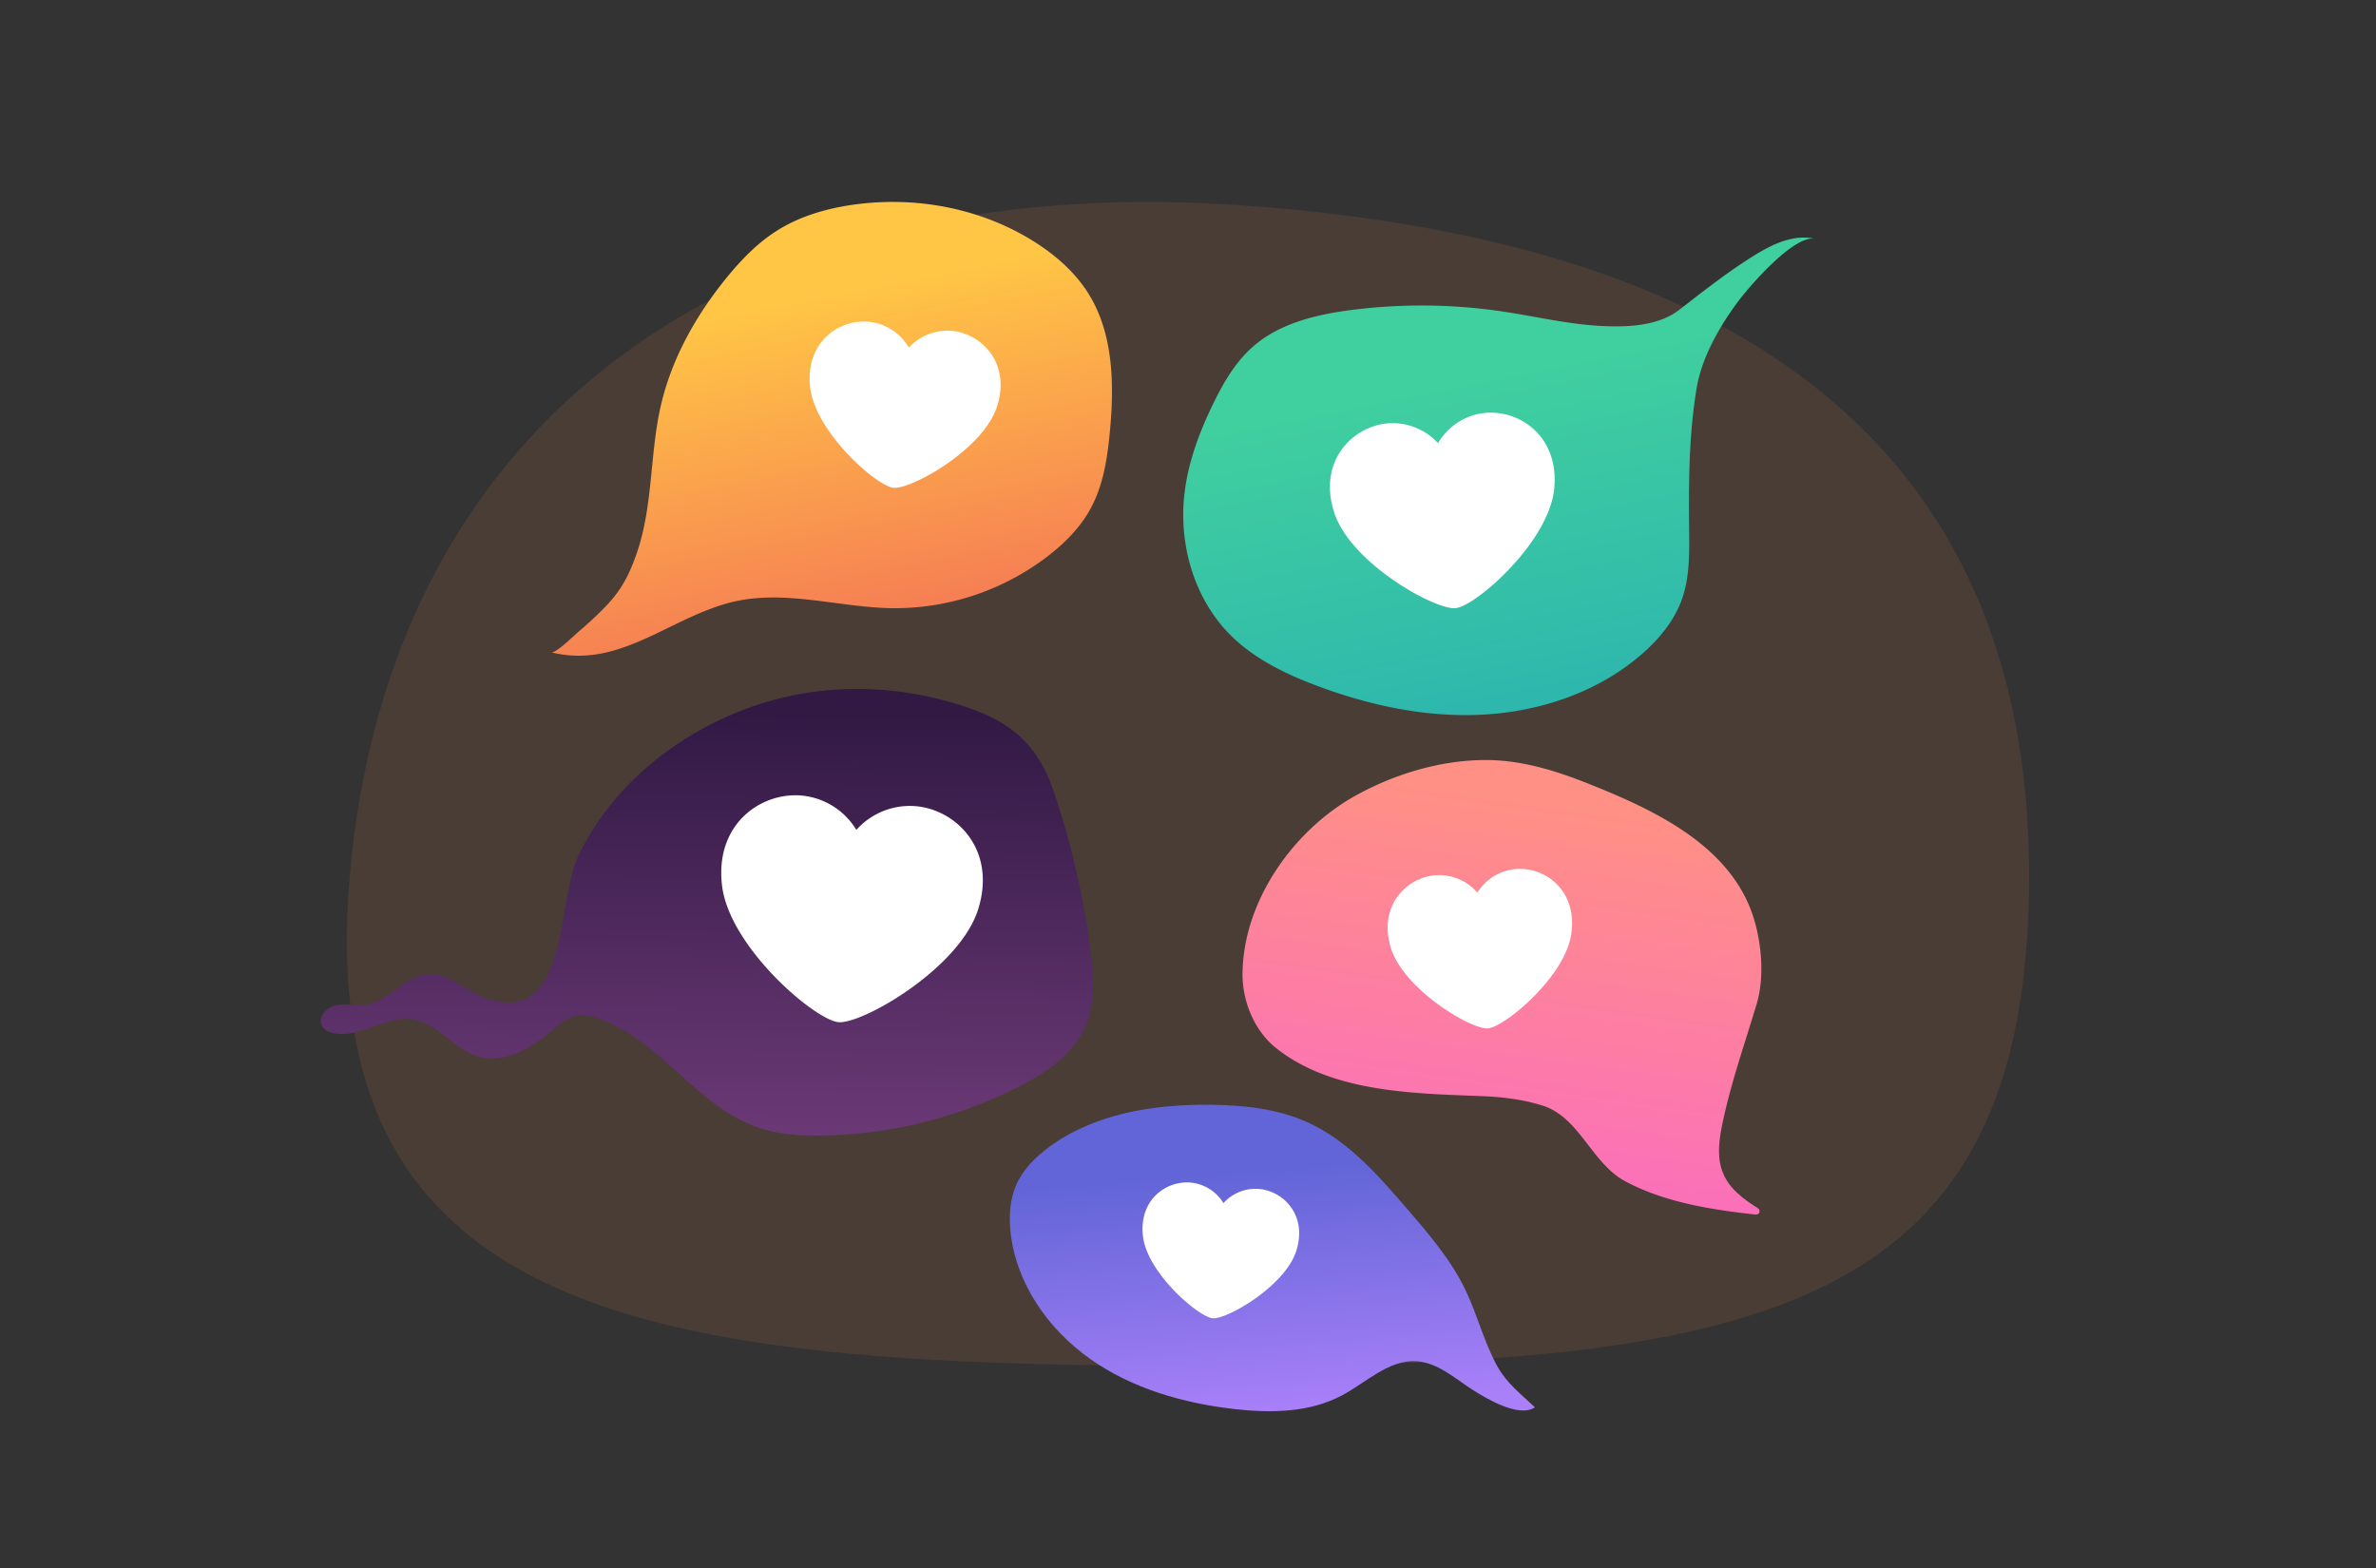
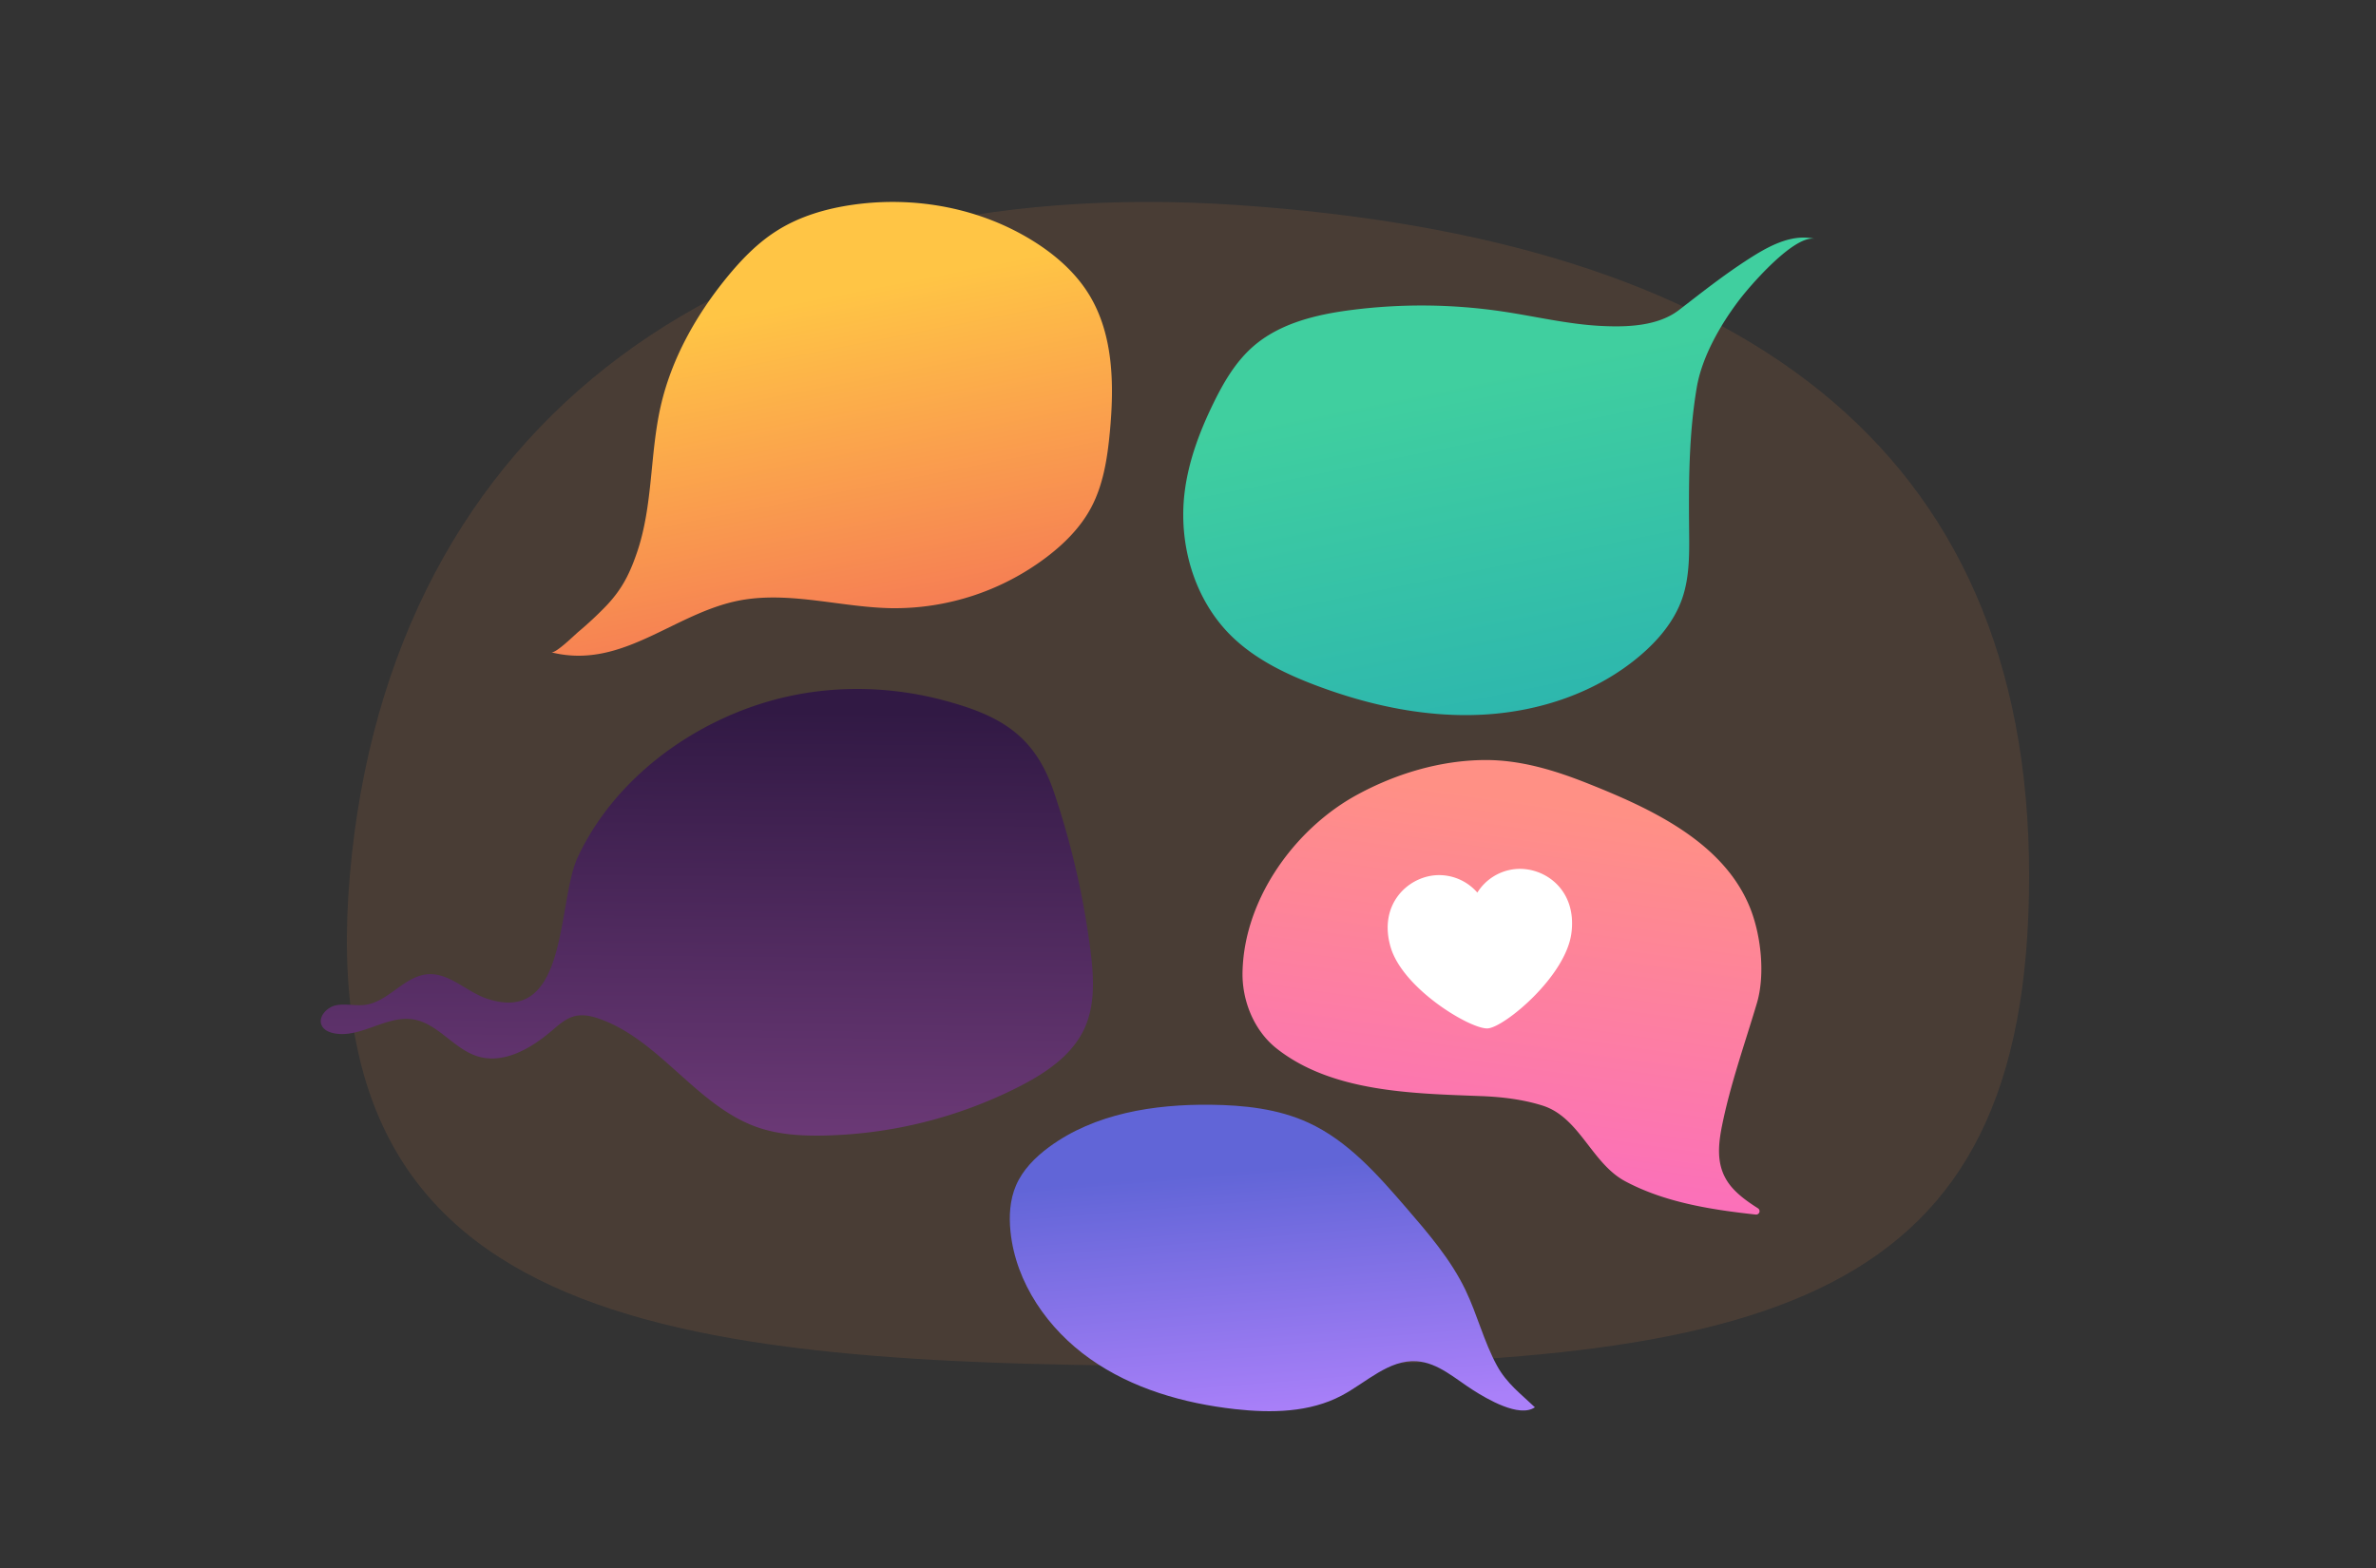
<svg xmlns="http://www.w3.org/2000/svg" width="1000" height="660" fill="none">
  <rect width="100%" height="100%" fill="#333333" stroke="none" />
  <path d="M854 368.6C854 550.08 745.1 575 514.71 575c-230.39 0-384.1-13.99-367.48-206.4 16.63-192.42 162.83-296.52 373.3-282.31C730.97 100.49 854 187.1 854 368.59Z" fill="#CD7B49" fill-opacity=".15" />
  <path d="M739.9 508.6c-3.53-2.25-6.98-4.62-9.93-7.66-7.59-7.77-7.26-16.93-5.24-26.98 3.53-17.55 9.61-34.58 14.7-51.7 3.68-12.4 1.65-29.74-3.4-41.41-11.54-26.83-41.52-40.6-67.05-50.8-14.1-5.65-28.72-10.22-44.05-10.14-18.78.1-37.68 5.8-54.08 14.8-24.29 13.36-44.2 39.74-47.45 67.84-.25 2.17-.4 4.34-.45 6.52-.27 12.13 4.83 24.74 14.35 32.26 23.44 18.52 57.72 18.93 86.14 20.04 8.65.33 17.45 1.37 25.75 3.98 15.63 4.91 20.68 24.3 34.78 31.84 16.65 8.93 36.25 12 55 14.04a1.43 1.43 0 0 0 .93-2.62Z" fill="url(#a)" />
  <path d="M638.07 365.78a21.29 21.29 0 0 0-16.3 9.93 21.28 21.28 0 0 0-17.64-7.3c-12.03.93-24.08 12.63-18.83 30.32 5.24 17.68 33.92 34.68 40.9 34.14 6.99-.54 32.7-21.76 35.16-40.04 2.45-18.29-11.25-27.99-23.29-27.05Z" fill="#fff" />
  <path d="M263.9 242.76c1.63-3.21 3-6.67 4.32-10.58 6.63-19.72 5.27-41.07 9.86-61.24 4.54-19.9 14.79-38.1 27.53-53.8 6.09-7.49 12.84-14.55 20.9-19.73 9.88-6.38 21.4-9.7 32.97-11.3 25.88-3.57 53.05 1.43 75.37 15.35 9.4 5.86 18.03 13.39 23.79 23 10.05 16.78 10.32 37.77 8.47 57.37-1.03 10.9-2.7 22.01-7.79 31.65-4.5 8.55-11.5 15.49-19.13 21.24A105.86 105.86 0 0 1 375.48 256c-20.56-.3-41.07-6.66-61.43-3.73-29.22 4.2-51.17 30.03-82.04 22.3 1.98.49 9.84-7.32 11.5-8.7 3.92-3.29 7.67-6.77 11.24-10.45 4-4.13 6.85-8.15 9.15-12.66Z" fill="url(#b)" />
  <path d="M630.06 574.86c-5.54-10.13-8.31-21.56-13.32-31.96-6.18-12.82-15.6-23.75-24.89-34.52-12-13.88-24.52-28.18-41.2-35.83-12.75-5.86-27.06-7.38-41.1-7.54-23.86-.26-48.84 3.66-68.05 17.82-5.8 4.28-11.09 9.59-13.92 16.22-2.58 6.05-2.96 12.84-2.28 19.39 2.23 21.6 15.77 41.03 33.52 53.55 17.74 12.52 39.31 18.7 60.9 21.13 15.26 1.71 31.45 1.48 45.02-5.74 10.4-5.53 19.84-15.23 31.6-14.39 8.97.64 16.12 7.36 23.73 12.19 5.74 3.64 19.36 11.73 25.93 7.17-5.8-5.54-11.84-10-15.94-17.5Z" fill="url(#c)" />
  <path d="M302.88 303.05c9.06-4.3 18.54-7.6 28.11-9.76 21.76-4.92 44.68-4.24 66.22 1.5 23.81 6.34 38.31 14.69 46.38 38.66a344.6 344.6 0 0 1 15.33 66.36c1.41 11.13 2.18 22.9-2.51 33.1-5.25 11.4-16.43 18.83-27.61 24.53a189.58 189.58 0 0 1-82.2 20.53c-9.28.17-18.72-.37-27.5-3.37-25.66-8.78-41.1-36.58-66.64-45.7-3.35-1.19-6.98-2.04-10.43-1.22-3.79.89-6.82 3.63-9.78 6.16-8.75 7.47-20.2 14.17-31.2 10.8-10.09-3.1-16.79-13.94-27.2-15.57-11.33-1.78-22.25 8.17-33.47 5.82-1.9-.4-3.85-1.26-4.82-2.95-2.04-3.58 1.83-7.98 5.87-8.8 4.03-.81 8.23.37 12.31-.18 9.79-1.34 16.44-12.14 26.29-12.88 9.1-.68 16.32 7.42 24.99 10.3 34.45 11.44 29.3-40.69 38.17-59.64 11.9-25.42 34.14-45.56 59.7-57.69Z" fill="url(#d)" />
  <path d="m712.03 126.33-5.34 4.13c-8.97 6.92-22.1 7.29-33.06 6.72-13.82-.72-27.36-4-41.04-6.04a232.1 232.1 0 0 0-63.97-.64c-14.89 1.92-30.29 5.64-41.5 15.6-7.2 6.39-12.15 14.9-16.37 23.53-5.82 11.88-10.55 24.46-12.17 37.58-2.68 21.72 3.94 44.92 19.5 60.32 10 9.88 22.99 16.17 36.15 21.11 22.39 8.4 46.3 13.48 70.18 12.15 23.88-1.33 47.75-9.38 65.93-24.88 7.6-6.47 14.27-14.39 17.59-23.8 3.2-9.11 3.08-19 2.98-28.67-.2-20.17-.15-40.46 3.22-60.36 2.18-12.88 10-26.5 17.94-36.91 4.45-5.85 23.24-27.69 31.93-25.6-10.4-2.5-20.74 3.64-29.68 9.51-7.84 5.15-15.06 10.65-22.3 16.25Z" fill="url(#e)" />
-   <path d="M530 500.46a18.09 18.09 0 0 0-15.08 5.97 18.1 18.1 0 0 0-13.72-8.65c-10.21-.95-21.99 7.1-20.14 22.65 1.85 15.55 23.42 33.9 29.34 34.45 5.93.55 30.51-13.5 35.2-28.44 4.69-14.94-5.4-25.03-15.6-25.98ZM385.61 339.35a30.22 30.22 0 0 0-25.19 9.96 30.22 30.22 0 0 0-22.91-14.44c-17.06-1.59-36.72 11.86-33.63 37.84 3.08 25.97 39.1 56.62 49 57.54 9.9.92 50.97-22.55 58.8-47.5 7.83-24.96-9.01-41.81-26.07-43.4Zm239.14-165.51c-8.1.87-15.3 5.56-19.52 12.68a25.97 25.97 0 0 0-21.77-8.26c-14.64 1.57-28.9 16.25-21.88 37.6s42.6 41.03 51.09 40.12c8.5-.9 39.09-27.68 41.43-50.03 2.34-22.36-14.72-33.68-29.35-32.11Zm-223.72-34.52a22.08 22.08 0 0 0-18.52 6.98 22.08 22.08 0 0 0-16.56-10.83c-12.44-1.37-26.96 8.22-25.02 27.23 1.94 19 27.88 41.83 35.1 42.62 7.22.8 37.5-15.85 43.51-33.98 6.02-18.14-6.07-30.65-18.51-32.02Z" fill="#fff" />
  <defs>
    <linearGradient id="a" x1="609.44" y1="331.7" x2="586.44" y2="494.56" gradientUnits="userSpaceOnUse">
      <stop stop-color="#FF9085" />
      <stop offset="1" stop-color="#FB6FBB" />
    </linearGradient>
    <linearGradient id="b" x1="389.65" y1="116.27" x2="421.3" y2="277.57" gradientUnits="userSpaceOnUse">
      <stop stop-color="#FFC545" />
      <stop offset="1" stop-color="#F47057" />
    </linearGradient>
    <linearGradient id="c" x1="752.34" y1="577.73" x2="743.9" y2="474.44" gradientUnits="userSpaceOnUse">
      <stop stop-color="#AA80F9" />
      <stop offset="1" stop-color="#6165D7" />
    </linearGradient>
    <linearGradient id="d" x1="312.69" y1="298.87" x2="310.84" y2="478.65" gradientUnits="userSpaceOnUse">
      <stop stop-color="#311944" />
      <stop offset="1" stop-color="#6B3976" />
    </linearGradient>
    <linearGradient id="e" x1="669.43" y1="365.8" x2="627.36" y2="157.73" gradientUnits="userSpaceOnUse">
      <stop stop-color="#24ABB5" />
      <stop offset="1" stop-color="#40CF9F" />
    </linearGradient>
  </defs>
</svg>